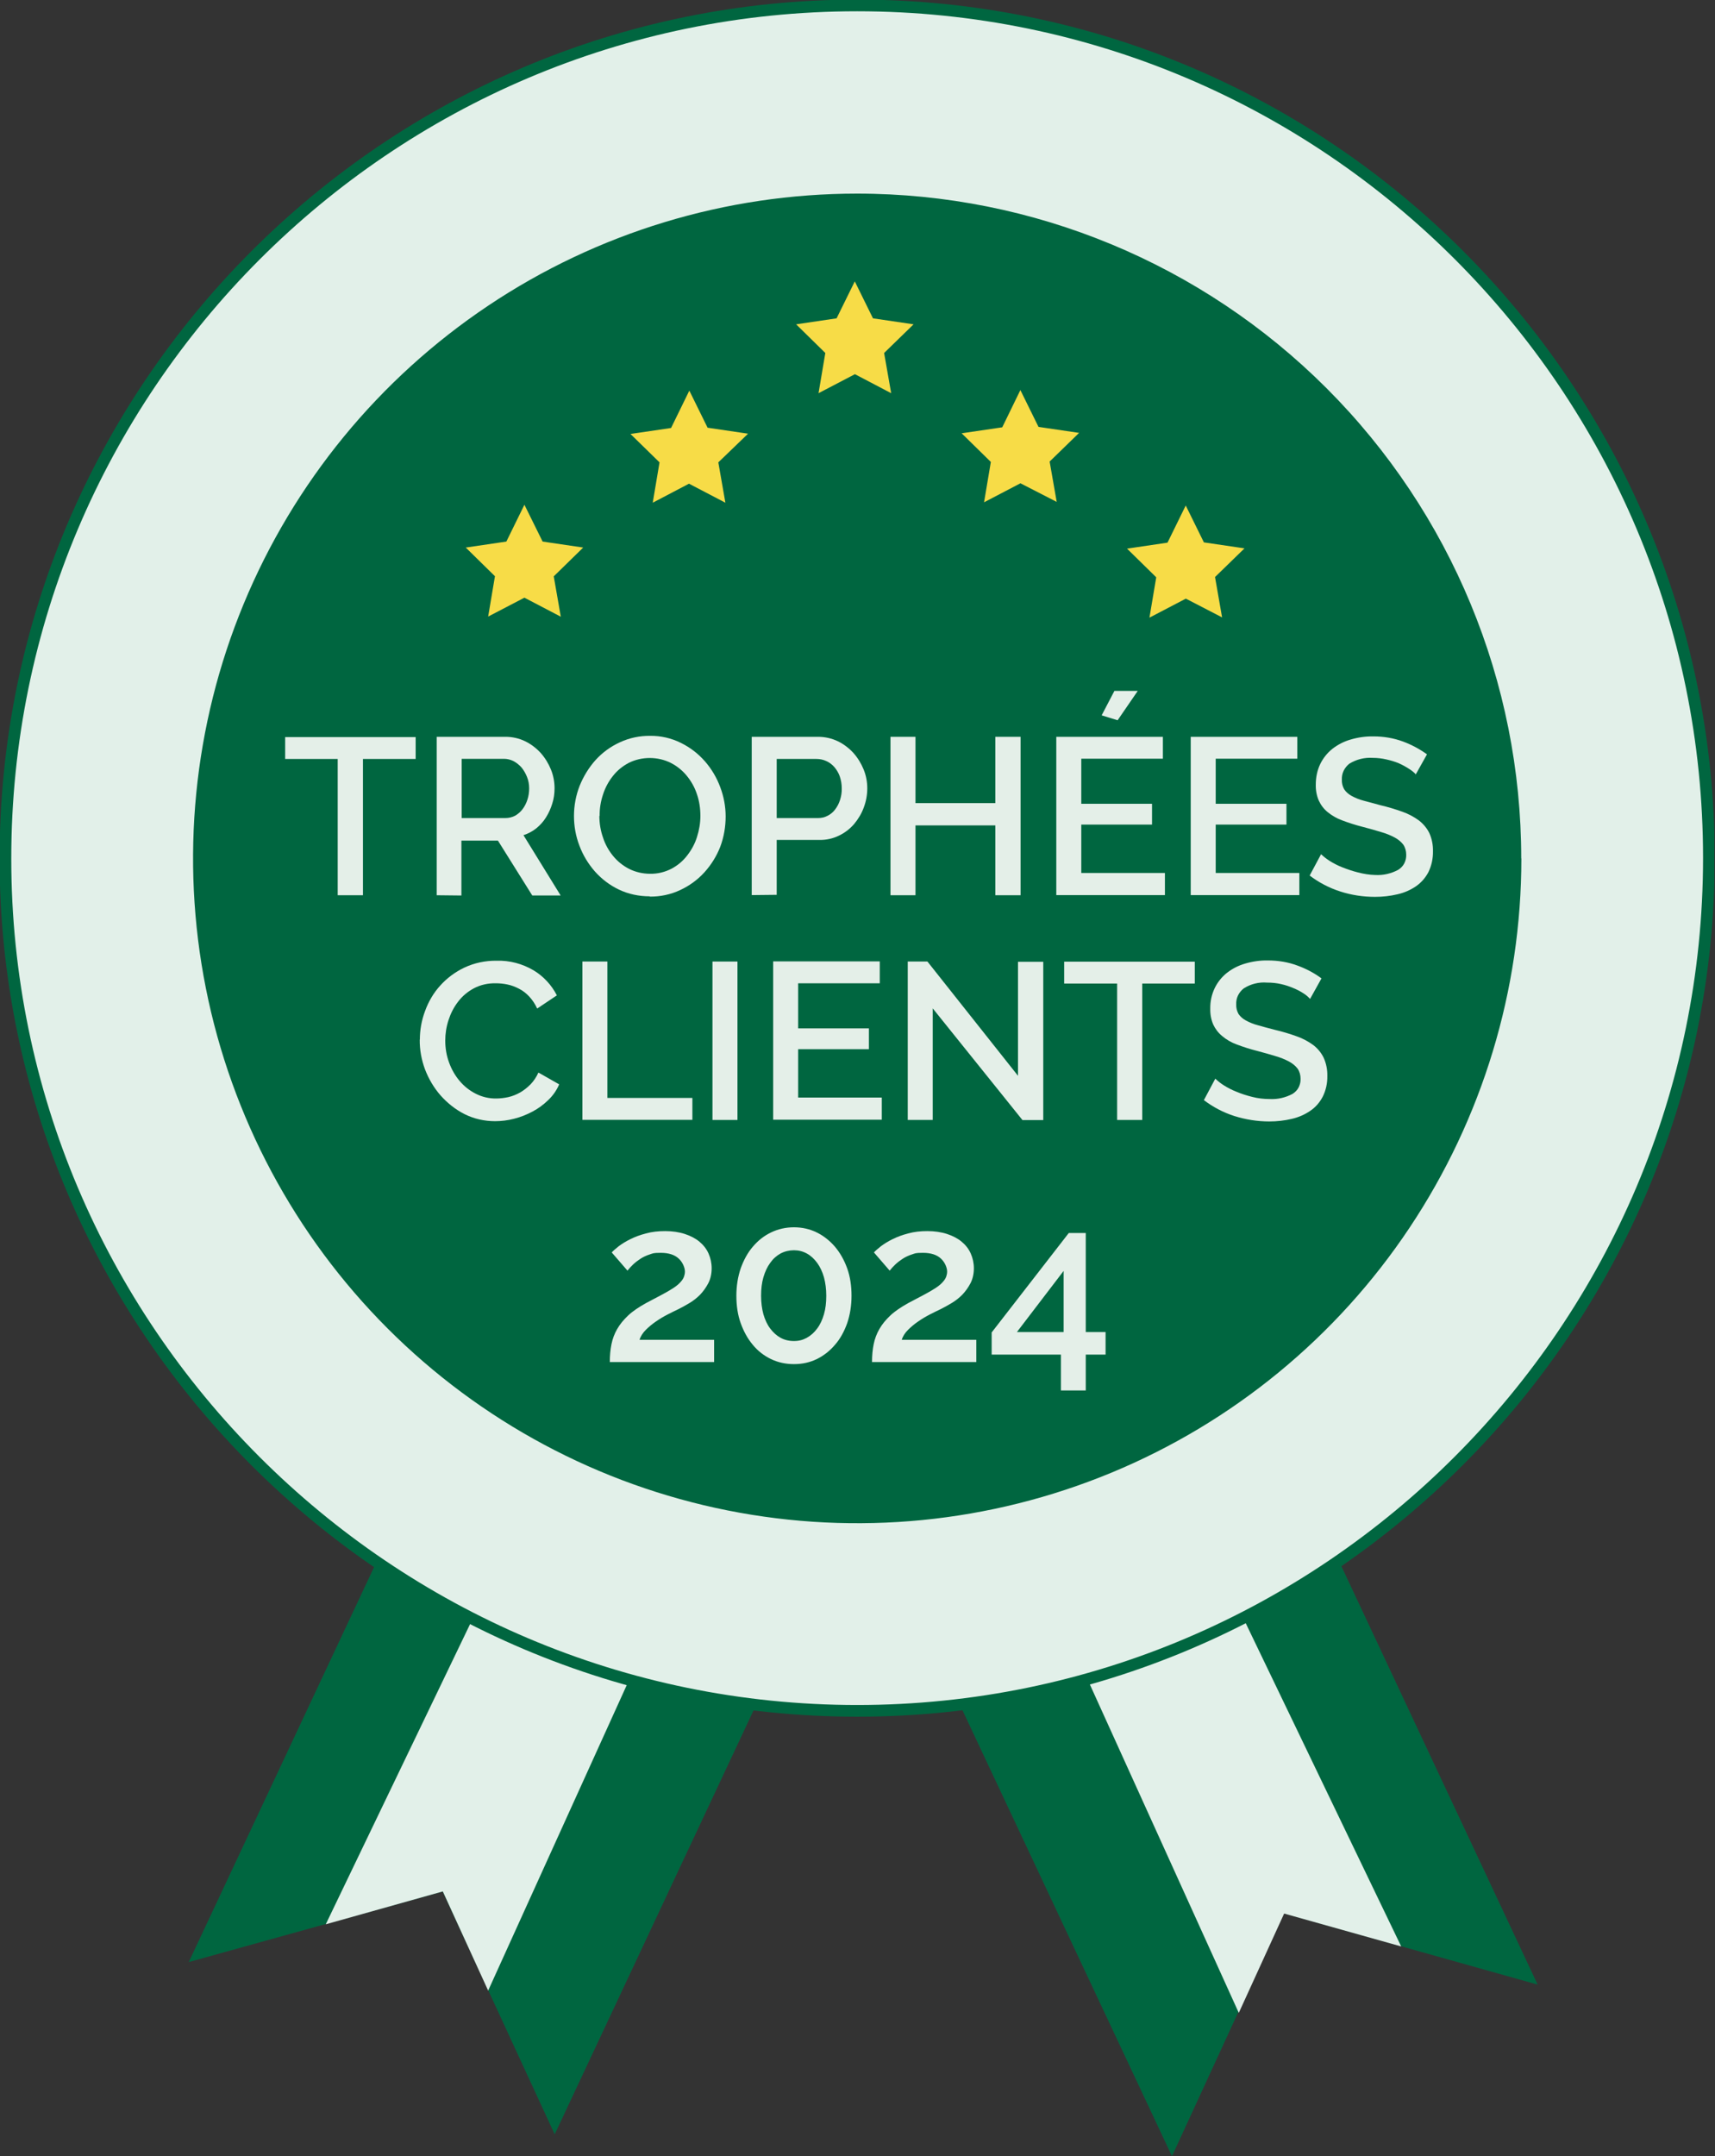
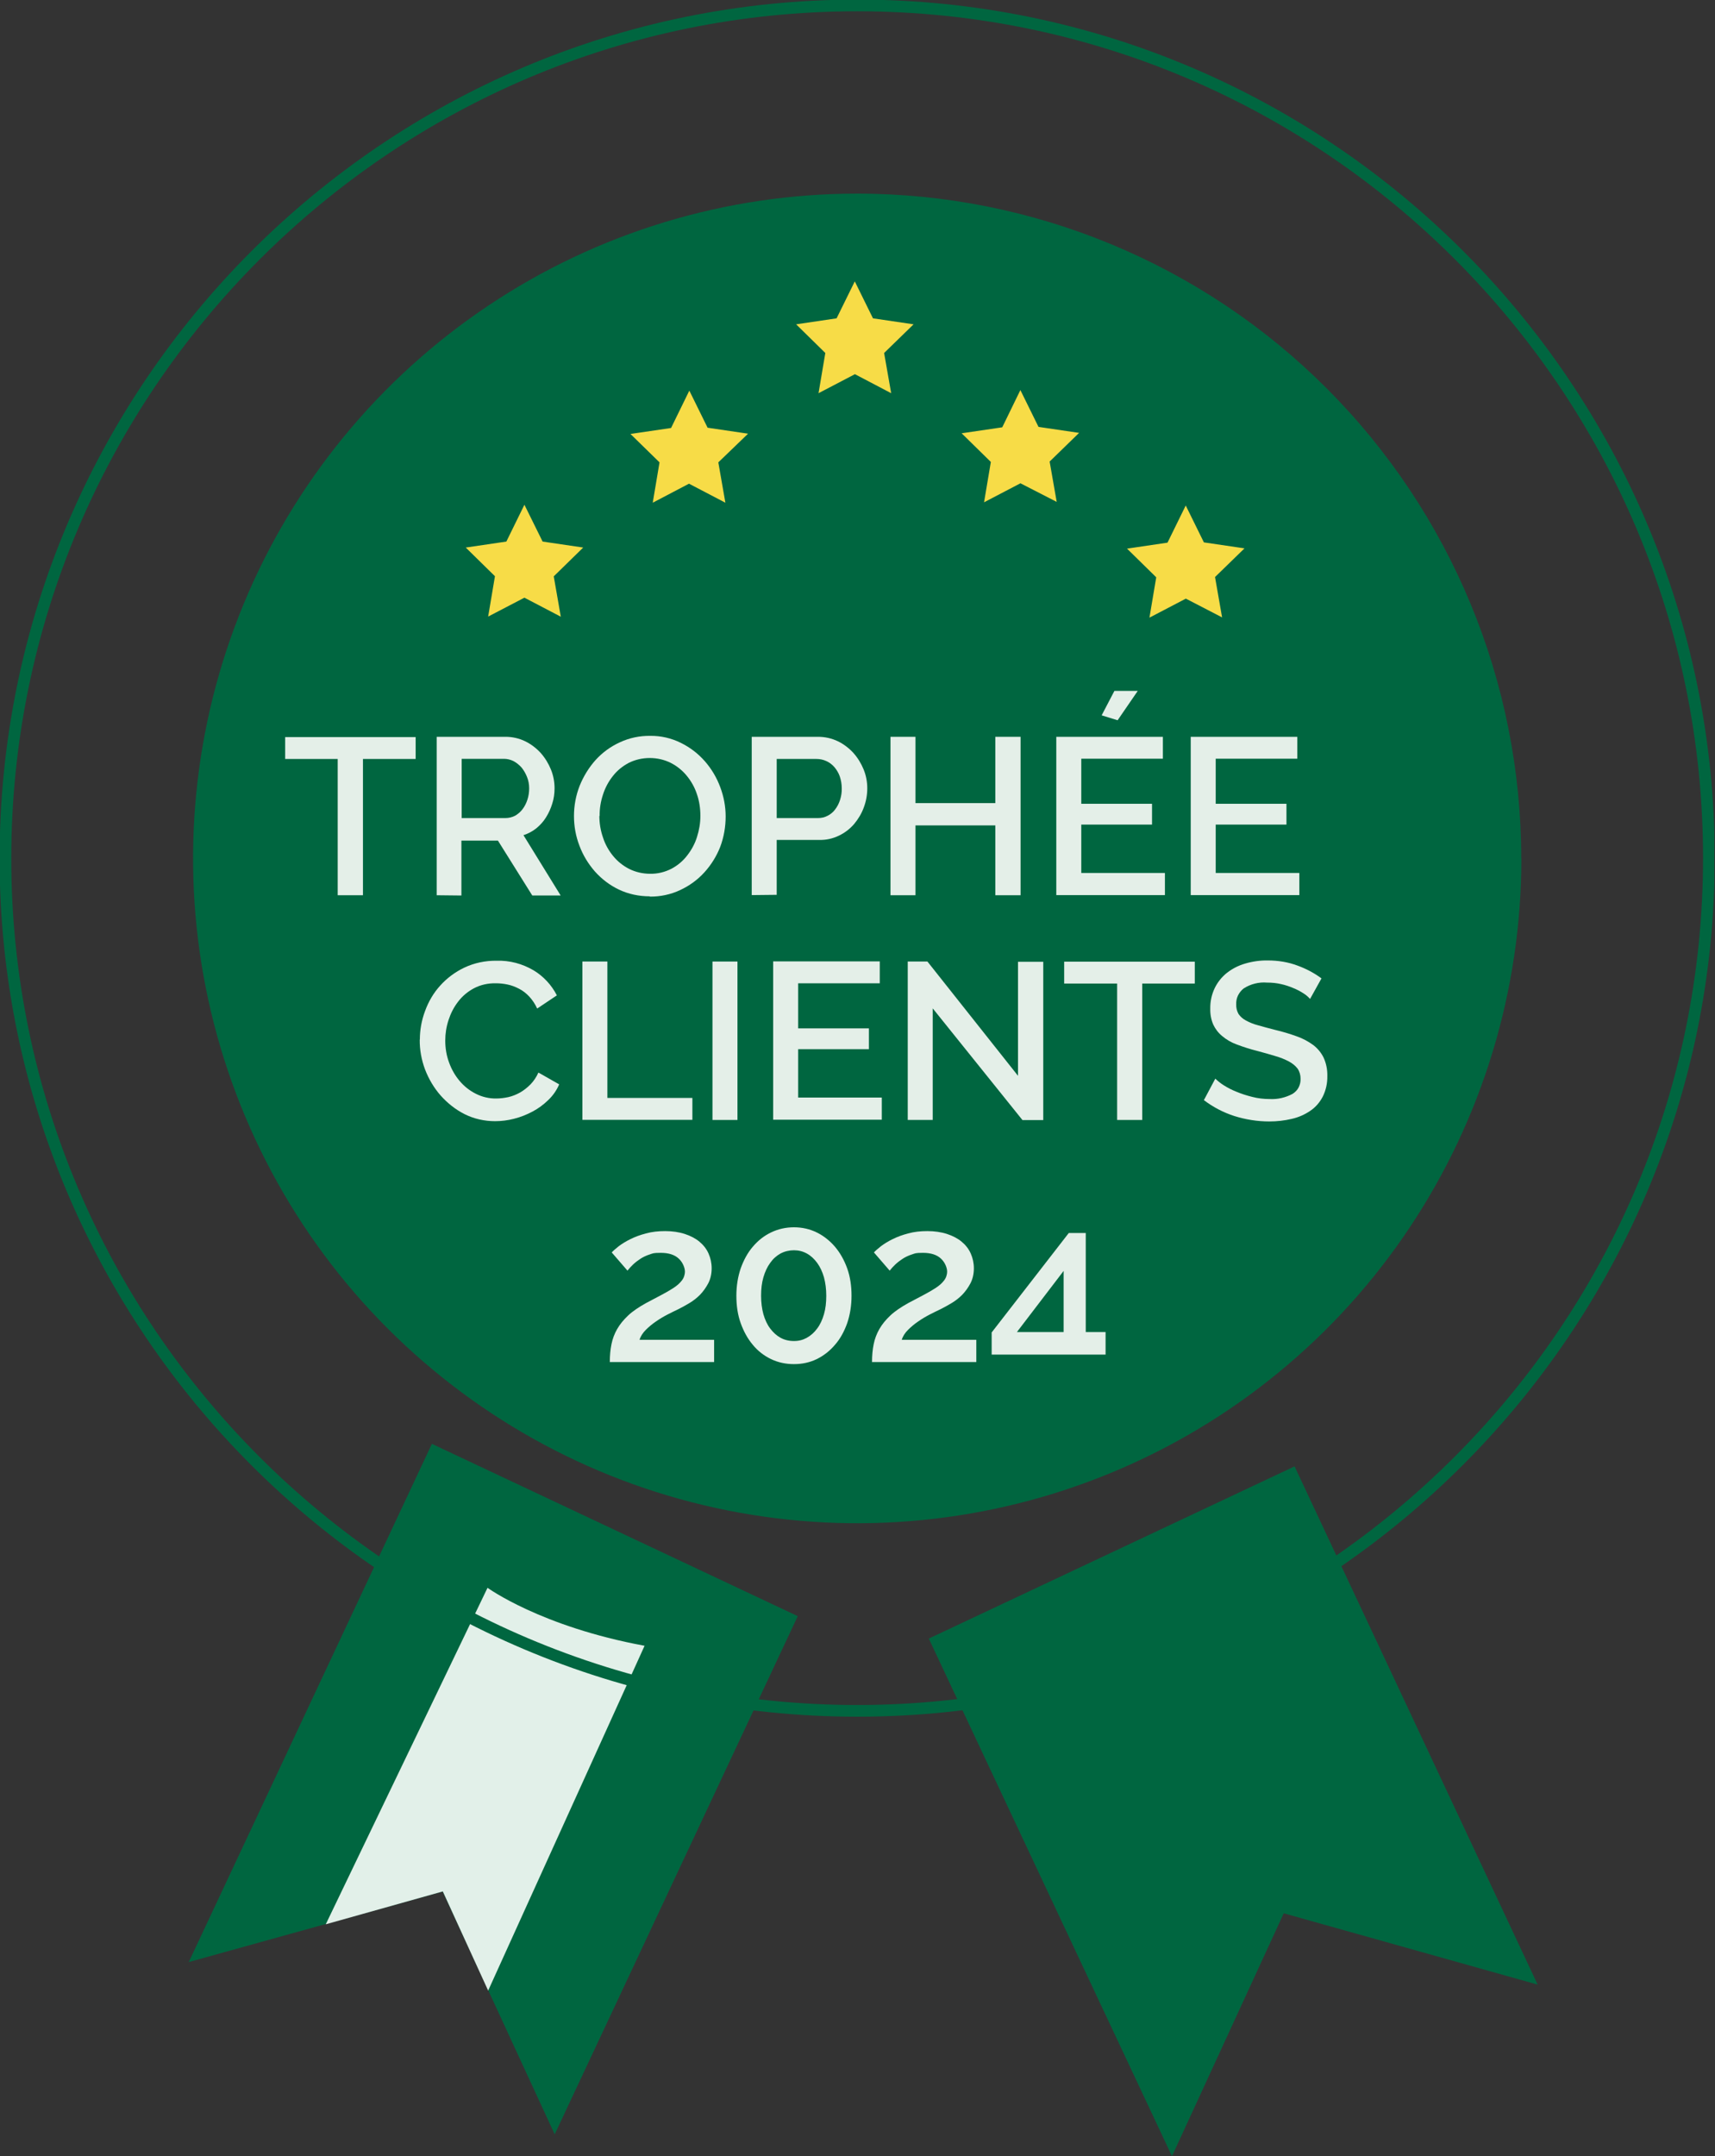
<svg xmlns="http://www.w3.org/2000/svg" id="Calque_1" version="1.1" viewBox="0 0 1263 1587">
  <rect x="0" y="0" width="1263" height="1587" fill="#333333" stroke="none" />
  <defs>
    <style>
      .st0, .st1 {
        fill: none;
      }

      .st2 {
        mask: url(#mask);
      }

      .st3 {
        fill: #006640;
      }

      .st4 {
        fill: #e4efe8;
      }

      .st5 {
        fill: #fff;
      }

      .st6 {
        fill: #f7dc47;
      }

      .st7 {
        fill: #e2f0e9;
      }

      .st1 {
        stroke: #006640;
        stroke-miterlimit: 10;
        stroke-width: 8.6px;
      }

      .st8 {
        clip-path: url(#clippath);
      }
    </style>
    <clipPath id="clippath">
      <rect class="st0" y="0" width="1262.5" height="1587" />
    </clipPath>
    <mask id="mask" x="-9.2" y="-9.2" width="1284.4" height="1601.5" maskUnits="userSpaceOnUse">
      <g id="mask0_1598_1146">
        <path class="st5" d="M1275.2-9.2H-9.2v1601.5h1284.4V-9.2Z" />
      </g>
    </mask>
  </defs>
  <g class="st8">
    <g>
      <path class="st3" d="M318.1,1062.6l-179.1,381.5,187-51.9,82.5,178.7,179-381.4-269.4-126.8Z" />
      <path class="st7" d="M359,1168.6s39.2,28.6,115.7,42.7l-115.2,253.8-33.4-73-86.2,24.2,119.2-247.8Z" />
      <path class="st3" d="M953.4,1079.3l179,381.4-187-52.5-82.3,178.8-179.1-381,269.3-126.7Z" />
-       <path class="st7" d="M912.8,1184.9s-39.2,28.6-115.7,42.7l115.2,253.9,33.4-73.1,86.2,24.2-119.2-247.7Z" />
-       <path class="st7" d="M631.3,1259.3C285.5,1259.3,4,977.7,4,631.9S285.1,4,631.3,4s627.2,281.6,627.2,627.4-281.5,627.8-627.2,627.8Z" />
      <g class="st2">
        <path class="st1" d="M631.3,1259.2C285.5,1259.2,4,977.7,4,631.9S285.1,4,631.3,4s627.2,281.6,627.2,627.4-281.5,627.8-627.2,627.8Z" />
      </g>
      <path class="st3" d="M1120.4,631.9c0,96.8-28.7,191.3-82.4,271.8-53.7,80.5-130.1,143.2-219.5,180.2s-187.7,46.7-282.6,27.8c-94.9-18.9-182-65.5-250.4-133.9-68.4-68.4-115-155.6-133.9-250.5-18.9-94.9-9.2-193.3,27.8-282.7,37-89.4,99.7-165.8,180.1-219.6,80.4-53.8,175-82.5,271.7-82.5,129.7,0,254.1,51.6,345.8,143.3,91.7,91.7,143.3,216.2,143.3,345.9Z" />
      <path class="st6" d="M507.7,287.6l13.4,27.2,29.8,4.4-21.9,21.1,5.2,29.7-26.8-14-26.7,14,5-29.7-21.4-20.9,29.9-4.4,13.4-27.4ZM386.2,371.5l13.4,27.1,29.9,4.4-21.7,21.2,5.2,29.7-26.8-14-26.7,13.9,5-29.7-21.5-21.1,29.9-4.4,13.3-27.1ZM751.4,287l13.4,27.2,29.9,4.4-21.7,21.1,5.2,29.7-26.7-13.7-26.8,14,5-29.7-21.5-21.1,29.9-4.4,13.4-27.5ZM629.5,207.1l13.4,27.2,29.9,4.4-21.7,21.1,5.2,29.6-26.7-14-26.8,14,5-29.6-21.5-21.1,29.8-4.4,13.4-27.2ZM873.2,372l13.4,27.2,29.9,4.4-21.7,21.1,5.2,29.7-26.7-13.8-26.8,14,5-29.7-21.5-21.1,29.8-4.4,13.4-27.3Z" />
      <path class="st4" d="M306,558.6h-38.7v100.3h-18.6v-100.3h-38.7v-16.1h96.1v16.1Z" />
      <path class="st4" d="M321.6,658.9v-116.6h50.7c5,0,10,1.1,14.5,3.3,4.3,2.1,8.2,5.1,11.4,8.6,3.2,3.6,5.7,7.7,7.5,12.1,1.8,4.4,2.7,9.1,2.7,13.9,0,3.8-.5,7.6-1.7,11.3-1.1,3.6-2.6,6.9-4.6,10.1-1.9,3.1-4.4,5.8-7.2,8.1-2.8,2.2-6,3.9-9.4,5l27.4,44.4h-20.9l-25.3-40.4h-26.9v40.4l-18.4-.2ZM339.9,602.1h32.3c2.5,0,5-.6,7.1-1.7,2.1-1.2,4-2.8,5.5-4.8,1.6-2.1,2.8-4.5,3.6-7,.9-2.7,1.3-5.5,1.3-8.4,0-2.9-.5-5.7-1.6-8.4-1-2.5-2.3-4.8-4-6.9-1.7-1.9-3.7-3.5-5.9-4.7-2.2-1.1-4.6-1.7-7-1.7h-31.2v43.5Z" />
      <path class="st4" d="M478.5,659.7c-7.9,0-15.7-1.6-22.8-5-6.7-3.2-12.7-7.8-17.6-13.3-4.9-5.6-8.8-12-11.4-19-2.7-7-4-14.4-4-21.8,0-7.6,1.4-15.2,4.2-22.3,2.8-6.9,6.7-13.3,11.7-18.9,5-5.5,11-9.9,17.8-13,7-3.3,14.7-4.9,22.4-4.8,7.9-.1,15.7,1.7,22.7,5.2,6.7,3.3,12.7,7.9,17.6,13.5,4.9,5.6,8.7,12,11.3,19,2.6,6.9,4,14.2,4,21.6,0,7.6-1.3,15.2-4,22.4-2.7,6.9-6.7,13.3-11.7,18.8-5,5.5-11.1,9.9-17.8,13-7,3.3-14.7,4.9-22.4,4.8ZM441.4,600.6c0,5.4.9,10.8,2.7,15.9,1.6,5,4.2,9.6,7.5,13.6,3.2,3.9,7.2,7.1,11.7,9.4,4.8,2.4,10.1,3.6,15.5,3.6,5.5.1,10.8-1.2,15.7-3.7,4.5-2.4,8.5-5.7,11.6-9.8,3.2-4.1,5.7-8.7,7.2-13.6,1.6-5,2.5-10.2,2.5-15.5,0-5.5-.8-11-2.6-16.1-1.6-4.9-4.2-9.5-7.5-13.5-3.2-3.9-7.2-7.1-11.7-9.4-4.8-2.4-10.1-3.6-15.5-3.6s-10.7,1.2-15.5,3.6c-4.5,2.4-8.5,5.6-11.6,9.6-3.2,4-5.7,8.6-7.3,13.6-1.7,5.1-2.6,10.4-2.5,15.8Z" />
      <path class="st4" d="M553.6,658.9v-116.6h48.9c5,0,10,1.1,14.6,3.3,4.3,2.1,8.2,5.1,11.4,8.6,3.2,3.6,5.7,7.7,7.5,12.1,1.8,4.4,2.7,9.1,2.7,13.9,0,4.9-.9,9.7-2.6,14.2-1.6,4.4-4.1,8.5-7.1,12.1-3.1,3.6-6.9,6.5-11.1,8.5-4.5,2.2-9.4,3.3-14.4,3.2h-31.5v40.4l-18.4.2ZM572,602.1h30.4c2.5,0,4.9-.5,7.1-1.7,2.2-1.1,4.1-2.7,5.5-4.6,1.6-2.1,2.8-4.4,3.6-6.9.9-2.8,1.4-5.7,1.3-8.7,0-3-.5-6-1.5-8.9-.9-2.5-2.3-4.8-4-6.8-1.7-1.9-3.7-3.4-6-4.4-2.2-1-4.6-1.5-7-1.5h-29.4v43.5Z" />
      <path class="st4" d="M751.6,542.3v116.6h-18.6v-51.4h-58.8v51.4h-18.4v-116.6h18.4v48.8h58.8v-48.8h18.6Z" />
      <path class="st4" d="M857.9,642.7v16.1h-80v-116.5h78.5v16.1h-60.1v33.2h52.1v15.3h-52.1v35.6h61.6ZM823,530.1l-11.7-3.6,9.4-18h17.2l-14.9,21.7Z" />
      <path class="st4" d="M956.9,642.7v16.1h-80v-116.5h78.5v16.1h-60.1v33.2h52.1v15.3h-52.1v35.6h61.6Z" />
-       <path class="st4" d="M1042.5,569.7c-1.4-1.4-3-2.7-4.8-3.8-2.3-1.5-4.8-2.9-7.3-4-3-1.3-6.1-2.2-9.2-2.9-3.4-.8-6.8-1.2-10.3-1.2-6-.4-12,1.1-17.2,4.3-1.8,1.4-3.2,3.2-4.2,5.2-1,2.1-1.4,4.3-1.3,6.6-.1,2.4.5,4.9,1.7,7,1.3,2,3.2,3.6,5.3,4.8,2.9,1.6,5.9,2.8,9,3.6,3.6,1,7.8,2.1,12.6,3.4,5.5,1.3,10.9,2.9,16.1,4.8,4.3,1.5,8.4,3.7,12.1,6.4,3.2,2.5,5.8,5.6,7.6,9.2,1.9,4.2,2.8,8.8,2.7,13.4.1,5.3-1,10.5-3.3,15.3-2.2,4.2-5.3,7.8-9.2,10.5-4.1,2.8-8.7,4.8-13.6,5.9-5.4,1.3-11,1.9-16.6,1.9-8.7,0-17.4-1.3-25.7-4-8.1-2.6-15.7-6.6-22.4-11.7l8.4-15.7c1.9,1.8,3.9,3.4,6.1,4.8,3,1.9,6.1,3.5,9.4,4.8,3.8,1.5,7.6,2.8,11.6,3.8,4.2,1.1,8.5,1.8,12.9,1.9,5.8.3,11.6-1,16.8-3.8,1.9-1.2,3.5-2.8,4.5-4.8,1-2,1.5-4.2,1.4-6.4,0-2.6-.7-5.2-2.2-7.4-1.7-2.2-3.9-3.9-6.3-5.2-3.2-1.7-6.5-3-10-4-4-1.2-8.4-2.5-13.5-3.8-5.1-1.3-10.2-2.9-15.2-4.8-3.9-1.4-7.5-3.5-10.7-6.1-2.8-2.3-5-5.2-6.5-8.5-1.6-3.7-2.3-7.7-2.2-11.7,0-5.2,1-10.4,3.3-15.2,2.1-4.3,5.2-8.2,9-11.2,4-3.1,8.5-5.4,13.4-6.8,5.4-1.6,11.1-2.4,16.8-2.3,7.4,0,14.8,1.2,21.8,3.8,6.2,2.3,12.2,5.5,17.6,9.4l-8.4,15Z" />
      <path class="st4" d="M309.2,765.1c0-7.1,1.3-14.2,3.8-20.9,2.5-6.9,6.2-13.3,11.1-18.7,5-5.6,11.1-10.1,17.8-13.3,7.4-3.5,15.6-5.2,23.8-5.1,9.6-.3,19,2.2,27.3,7.1,7.3,4.4,13.2,10.8,17.1,18.4l-14.5,9.7c-1.5-3.3-3.5-6.3-5.9-8.9-2.2-2.3-4.7-4.3-7.5-5.7-2.7-1.4-5.5-2.5-8.5-3.1-2.8-.6-5.7-.9-8.6-.9-5.6-.1-11.2,1.1-16.1,3.7-4.5,2.4-8.5,5.7-11.6,9.8-3.2,4.1-5.5,8.7-7.1,13.6-1.6,4.9-2.4,10-2.4,15.1,0,5.5.9,11,2.8,16.1,1.8,5,4.4,9.6,7.8,13.6,3.3,3.9,7.3,7.1,11.9,9.4,4.7,2.4,9.9,3.6,15.1,3.5,3,0,5.9-.4,8.8-1,3.1-.7,6-1.9,8.7-3.4,2.8-1.6,5.4-3.7,7.7-6,2.4-2.5,4.4-5.5,5.8-8.7l15.3,8.7c-1.9,4.4-4.6,8.3-8.1,11.6-3.4,3.3-7.3,6.2-11.5,8.4-4.3,2.3-8.8,4.1-13.6,5.3-4.6,1.2-9.3,1.8-14,1.8-7.8,0-15.5-1.7-22.5-5.2-6.7-3.4-12.6-8.1-17.6-13.7-5-5.7-8.8-12.2-11.5-19.2-2.6-7-4-14.5-3.9-22Z" />
      <path class="st4" d="M428.9,824.3v-116.6h18.4v100.4h62.6v16.1h-80.9Z" />
      <path class="st4" d="M524.7,824.3v-116.6h18.4v116.6h-18.4Z" />
      <path class="st4" d="M649.4,808v16.1h-80v-116.5h78.5v16.1h-60.1v33.2h52.1v15.3h-52.1v35.6h61.6Z" />
      <path class="st4" d="M686.9,742.2v82.1h-18.4v-116.6h14.5l66.7,84.1v-83.9h18.6v116.5h-15.3l-66-82.1Z" />
      <path class="st4" d="M879.9,723.9h-38.7v100.4h-18.5v-100.4h-39v-16.1h96.2v16.1Z" />
      <path class="st4" d="M964.7,735.1c-1.4-1.5-3-2.9-4.8-4-2.3-1.5-4.8-2.8-7.3-3.8-3-1.3-6-2.3-9.2-3-3.4-.8-6.8-1.1-10.3-1.1-6-.5-12.1,1-17.2,4.3-1.8,1.4-3.2,3.2-4.2,5.2-1,2.1-1.4,4.3-1.3,6.6-.1,2.4.5,4.9,1.7,7,1.4,2,3.2,3.6,5.3,4.7,2.9,1.6,5.9,2.8,9,3.6,3.6,1,7.8,2.2,12.6,3.4,5.5,1.3,10.9,2.9,16.1,4.8,4.3,1.5,8.4,3.7,12.1,6.4,3.2,2.5,5.8,5.6,7.6,9.3,1.9,4.2,2.8,8.8,2.7,13.4.1,5.3-1,10.5-3.4,15.3-2.2,4.2-5.3,7.8-9.2,10.4-4.1,2.8-8.7,4.8-13.6,5.9-5.4,1.3-11,1.9-16.6,1.9-8.7,0-17.4-1.4-25.7-4-8.1-2.6-15.7-6.6-22.4-11.7l8.4-15.8c1.9,1.8,3.9,3.4,6.1,4.8,3,1.9,6.1,3.5,9.4,4.8,3.8,1.6,7.6,2.8,11.6,3.8,4.2,1.1,8.6,1.6,13,1.6,5.8.3,11.6-1,16.8-3.8,1.9-1.2,3.5-2.8,4.5-4.8,1-2,1.5-4.2,1.4-6.4,0-2.6-.7-5.2-2.2-7.4-1.7-2.2-3.9-3.9-6.3-5.2-3.2-1.7-6.5-3-10-4-4-1.2-8.4-2.5-13.4-3.8-5.2-1.3-10.2-2.9-15.2-4.8-3.9-1.4-7.5-3.5-10.7-6.2-2.8-2.3-5-5.2-6.5-8.4-1.6-3.7-2.3-7.7-2.2-11.7-.1-5.2,1-10.4,3.3-15.2,2.1-4.3,5.2-8.2,9-11.2,4-3.1,8.5-5.4,13.4-6.8,5.4-1.6,11.1-2.4,16.8-2.3,7.4,0,14.9,1.2,21.8,3.8,6.3,2.3,12.2,5.4,17.6,9.4l-8.5,15.3Z" />
      <g>
        <path class="st4" d="M449.1,1002.3c0-4.6.4-9,1.2-12.9.8-4,2.2-7.7,4.2-11.2,2-3.5,4.7-6.8,8.1-10,3.4-3.2,7.9-6.2,13.3-9.2,3.9-2.1,7.5-4,11-5.8,3.4-1.8,6.4-3.5,9-5.2,2.6-1.7,4.7-3.5,6.2-5.5,1.5-1.9,2.3-4.2,2.3-6.7s-1.5-6.7-4.6-9.5c-3-2.8-7.4-4.2-13.2-4.2s-5.7.4-8.2,1.2c-2.5.8-4.8,1.9-6.8,3.2-2,1.3-3.8,2.7-5.4,4.2s-2.9,3-4.1,4.5l-11.6-13.4c1.1-1.2,2.8-2.7,5.2-4.6,2.4-1.8,5.3-3.6,8.6-5.2,3.4-1.7,7.2-3.1,11.5-4.2,4.3-1.2,9-1.7,14.1-1.7s10.1.7,14.4,2.1c4.3,1.4,7.9,3.3,10.8,5.7,2.9,2.4,5.2,5.3,6.7,8.7,1.5,3.4,2.3,7,2.3,10.9s-.8,7.7-2.5,11c-1.7,3.2-3.7,6-6.1,8.5-2.4,2.4-5.1,4.5-8,6.2-2.9,1.7-5.5,3.2-8,4.4-2.3,1.1-5,2.4-7.9,3.9-2.9,1.5-5.8,3.2-8.5,5.1-2.8,1.9-5.3,4-7.5,6.2-2.2,2.2-3.8,4.6-4.6,7.3h54.9v16.4h-76.9Z" />
        <path class="st4" d="M627.1,953.7c0,7.3-1.1,14-3.2,20.2-2.2,6.1-5.1,11.5-9,15.9-3.8,4.5-8.3,8-13.4,10.5s-10.8,3.7-16.8,3.7-11.7-1.2-16.9-3.7c-5.2-2.5-9.7-6-13.4-10.5-3.8-4.5-6.7-9.8-8.9-15.9-2.2-6.1-3.2-12.9-3.2-20.2s1.1-14,3.2-20.2c2.2-6.1,5.1-11.5,8.9-15.9,3.8-4.5,8.2-8,13.4-10.5,5.2-2.5,10.8-3.8,16.9-3.8s11.7,1.3,16.8,3.8c5.1,2.5,9.6,6.1,13.4,10.5,3.8,4.5,6.8,9.8,9,15.9,2.2,6.1,3.2,12.9,3.2,20.2ZM608.5,953.7c0-5-.6-9.5-1.7-13.6-1.2-4.1-2.8-7.6-5-10.6-2.2-3-4.7-5.3-7.6-6.9-2.9-1.6-6.1-2.4-9.5-2.4s-6.9.8-9.9,2.4c-2.9,1.6-5.5,3.9-7.6,6.9-2.2,3-3.8,6.5-5,10.6-1.2,4.1-1.7,8.6-1.7,13.6s.6,9.5,1.7,13.6c1.2,4.1,2.8,7.6,5,10.5,2.2,2.9,4.7,5.2,7.6,6.8,2.9,1.6,6.2,2.4,9.9,2.4s6.6-.8,9.5-2.4c2.9-1.6,5.5-3.9,7.6-6.8,2.2-2.9,3.8-6.4,5-10.5,1.2-4.1,1.7-8.6,1.7-13.6Z" />
        <path class="st4" d="M642.2,1002.3c0-4.6.4-9,1.2-12.9.8-4,2.2-7.7,4.2-11.2,2-3.5,4.7-6.8,8.1-10,3.4-3.2,7.9-6.2,13.3-9.2,3.9-2.1,7.5-4,11-5.8,3.4-1.8,6.4-3.5,9-5.2,2.6-1.7,4.7-3.5,6.2-5.5,1.5-1.9,2.3-4.2,2.3-6.7s-1.5-6.7-4.6-9.5c-3-2.8-7.4-4.2-13.2-4.2s-5.7.4-8.2,1.2c-2.5.8-4.8,1.9-6.8,3.2-2,1.3-3.8,2.7-5.4,4.2s-2.9,3-4.1,4.5l-11.6-13.4c1.1-1.2,2.8-2.7,5.2-4.6,2.4-1.8,5.3-3.6,8.6-5.2,3.4-1.7,7.2-3.1,11.5-4.2,4.3-1.2,9-1.7,14.1-1.7s10.1.7,14.4,2.1c4.3,1.4,7.9,3.3,10.8,5.7,2.9,2.4,5.2,5.3,6.7,8.7,1.5,3.4,2.3,7,2.3,10.9s-.8,7.7-2.5,11c-1.7,3.2-3.7,6-6.1,8.5-2.4,2.4-5.1,4.5-8,6.2-2.9,1.7-5.5,3.2-8,4.4-2.3,1.1-5,2.4-7.9,3.9-2.9,1.5-5.8,3.2-8.5,5.1-2.8,1.9-5.3,4-7.5,6.2s-3.8,4.6-4.6,7.3h54.9v16.4h-76.9Z" />
-         <path class="st4" d="M781.3,1023.4v-26.4h-51v-16.3l56.8-73.2h12.5v72.9h14.6v16.6h-14.6v26.4h-18.3ZM748.9,980.4h34.4v-45l-34.4,45Z" />
+         <path class="st4" d="M781.3,1023.4v-26.4h-51v-16.3l56.8-73.2h12.5v72.9h14.6v16.6h-14.6h-18.3ZM748.9,980.4h34.4v-45l-34.4,45Z" />
      </g>
    </g>
  </g>
</svg>